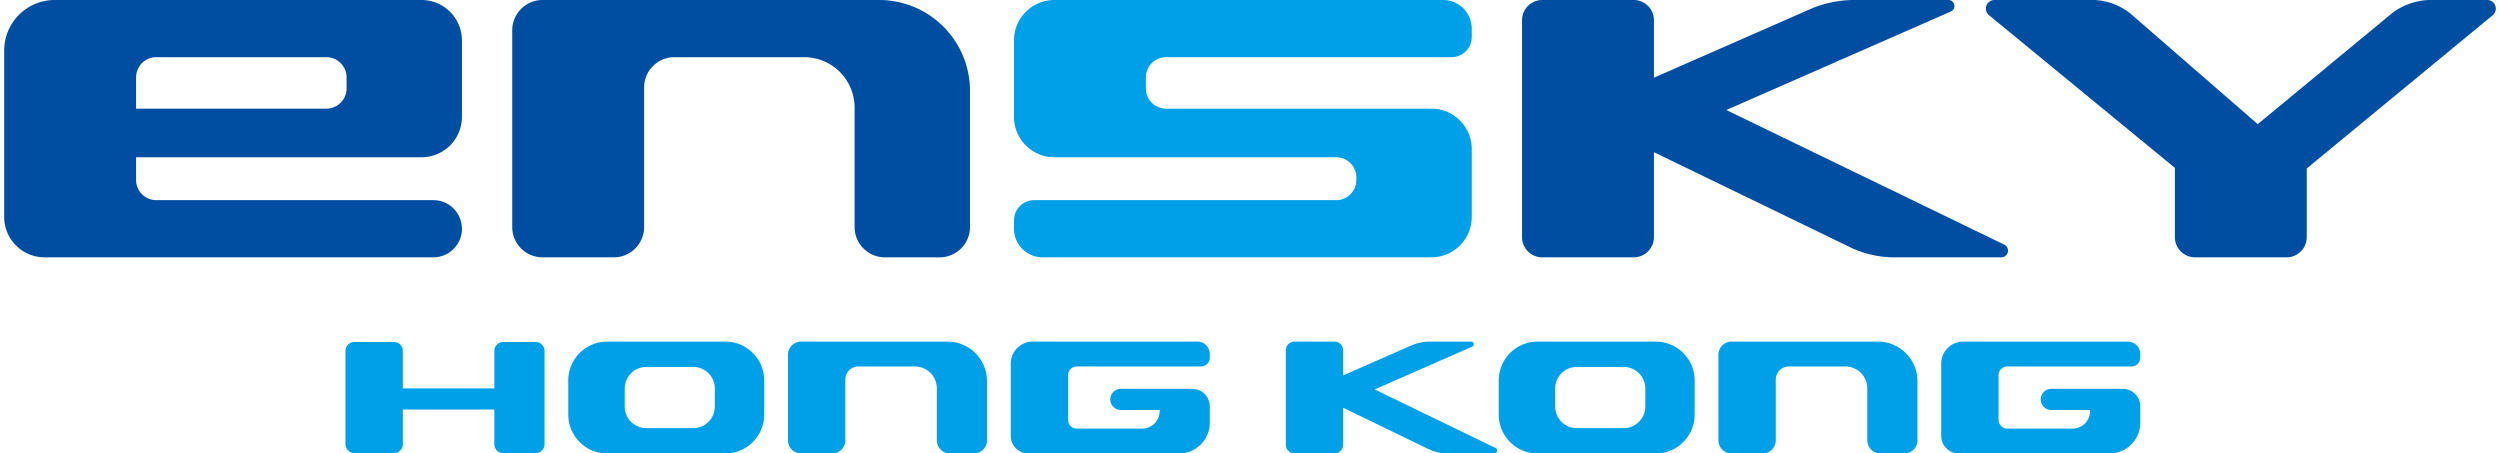
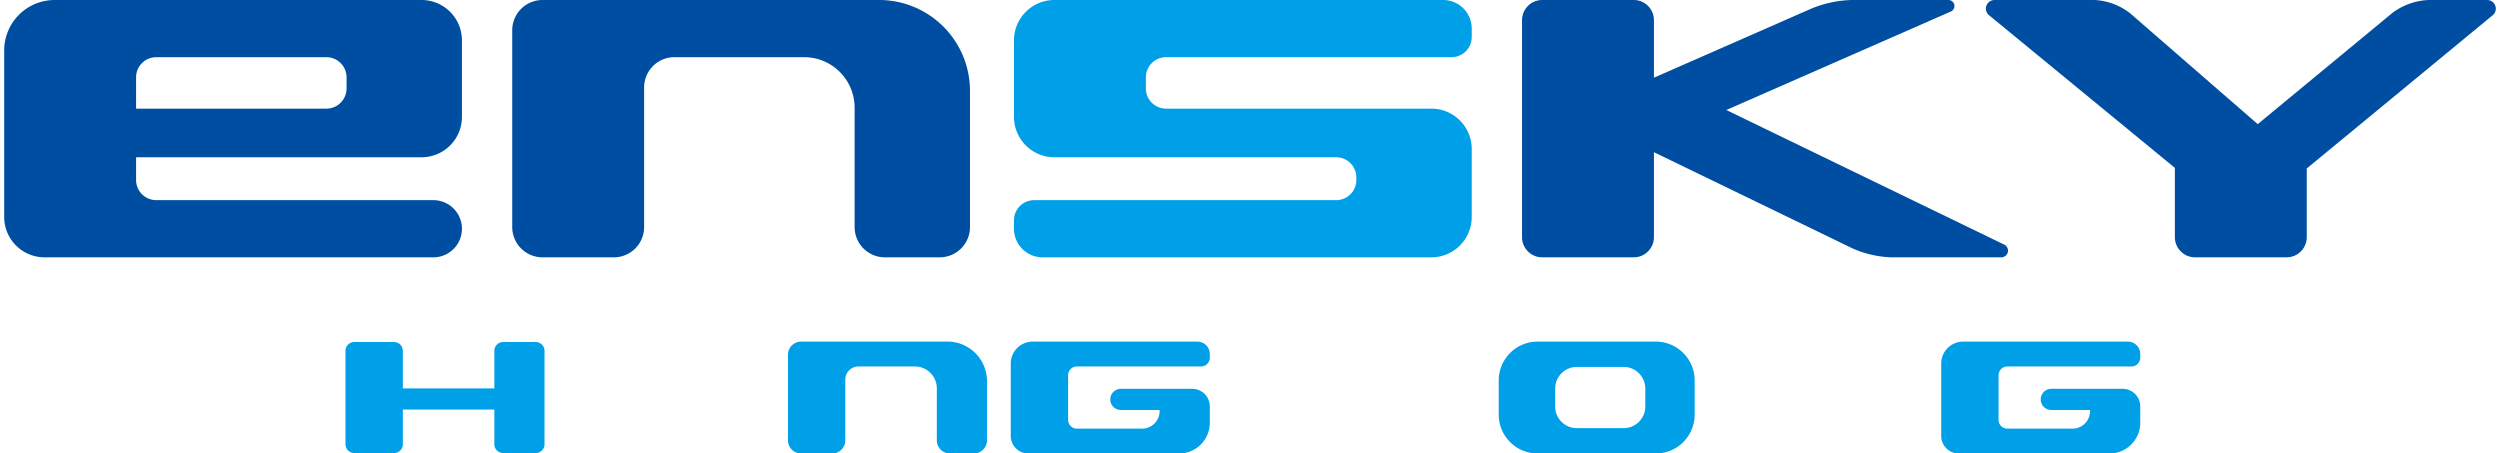
<svg xmlns="http://www.w3.org/2000/svg" viewBox="0 0 318.898 58.041" width="215" height="39">
  <defs>
    <style>.cls-1{fill:#004ea2;}.cls-2{fill:#00a0e9;}</style>
  </defs>
  <title>アセット 1</title>
  <g id="レイヤー_2" data-name="レイヤー 2">
    <g id="art">
      <path class="cls-1" d="M317.792,0h-7.546a8.377,8.377,0,0,0-4.575,1.645l-17.244,14.243L272.086,1.694A8.04,8.04,0,0,0,267.551,0H254.734a1.102,1.102,0,0,0-.775,1.885l23.862,19.6v8.866a2.584,2.584,0,0,0,2.584,2.584h11.712a2.584,2.584,0,0,0,2.584-2.583V21.562l23.873-19.675A1.105,1.105,0,0,0,317.792,0Z" />
      <path class="cls-1" d="M256.007,31.32,220.409,14.08,249.203,1.449A.77.77,0,0,0,248.839,0H236.394a14.73,14.73,0,0,0-4.95,1.038l-20.297,8.902V2.584A2.584,2.584,0,0,0,208.563,0H196.85A2.584,2.584,0,0,0,194.266,2.584V30.352a2.584,2.584,0,0,0,2.584,2.583h11.713a2.584,2.584,0,0,0,2.584-2.584V19.48L236.604,31.81a13.432,13.432,0,0,0,4.908,1.125l14.096 0a.857.857,0,0,0,.399-1.615Z" />
      <path class="cls-1" d="M111.984,0H68.899a3.876,3.876,0,0,0-3.875,3.875V29.06a3.876,3.876,0,0,0,3.876,3.876H78.028a3.876,3.876,0,0,0,3.876-3.876V11.194A3.876,3.876,0,0,1,85.78,7.318h16.604a6.46,6.46,0,0,1,6.46,6.46V29.061a3.876,3.876,0,0,0,3.876,3.875h7.015a3.876,3.876,0,0,0,3.876-3.876V11.627A11.628,11.628,0,0,0,111.984,0Z" />
      <path class="cls-1" d="M53.42,0H6.459A6.459,6.459,0,0,0,0,6.451L0,27.771a5.168,5.168,0,0,0,5.168,5.164H54.928a3.659,3.659,0,1,0,0-7.318L19.465,25.617a2.584,2.584,0,0,1-2.584-2.584V20.128H53.419a5.168,5.168,0,0,0,5.168-5.167V5.167A5.168,5.168,0,0,0,53.42,0ZM43.82,11.32a2.584,2.584,0,0,1-2.584,2.584H16.881v-4.001a2.584,2.584,0,0,1,2.584-2.584H41.236a2.584,2.584,0,0,1,2.584,2.584Z" />
      <path class="cls-2" d="M187.829,19.067a5.168,5.168,0,0,0-5.168-5.163H148.707a2.584,2.584,0,0,1-2.584-2.584v-1.417a2.584,2.584,0,0,1,2.584-2.584l36.546-.001a2.583,2.583,0,0,0,2.576-2.579V3.659A3.659,3.659,0,0,0,184.17,0h-49.761a5.168,5.168,0,0,0-5.167,5.168v9.792a5.168,5.168,0,0,0,5.168,5.168h36.068a2.584,2.584,0,0,1,2.584,2.584v.322a2.584,2.584,0,0,1-2.584,2.584l-38.651 0a2.584,2.584,0,0,0-2.584,2.584l-.001,1.075a3.659,3.659,0,0,0,3.659,3.659h49.76a5.168,5.168,0,0,0,5.168-5.167Z" />
      <path class="cls-2" d="M211.385,43.72H196.259a4.977,4.977,0,0,0-4.977,4.977v4.366a4.977,4.977,0,0,0,4.977,4.977h15.125a4.978,4.978,0,0,0,4.977-4.977v-4.366A4.978,4.978,0,0,0,211.385,43.72Zm-1.344,8.311A2.765,2.765,0,0,1,207.275,54.797h-6.001a2.765,2.765,0,0,1-2.765-2.765V49.729a2.765,2.765,0,0,1,2.765-2.765H207.275a2.765,2.765,0,0,1,2.766,2.765Z" />
-       <path class="cls-2" d="M239.82,43.72H221.087a1.685,1.685,0,0,0-1.685,1.685V56.356a1.685,1.685,0,0,0,1.685,1.685H225.056a1.685,1.685,0,0,0,1.685-1.685V48.587a1.685,1.685,0,0,1,1.685-1.685h7.219a2.809,2.809,0,0,1,2.809,2.809v6.645a1.685,1.685,0,0,0,1.685,1.685h3.05a1.685,1.685,0,0,0,1.685-1.685v-7.58A5.056,5.056,0,0,0,239.82,43.72Z" />
      <path class="cls-2" d="M271.142,49.766l-9.14,0a1.353,1.353,0,0,0,.004,2.706l-0,0h4.963v.14A2.247,2.247,0,0,1,264.722,54.859l-8.343-0a1.124,1.124,0,0,1-1.124-1.124V48.026a1.124,1.124,0,0,1,1.124-1.124l15.89-0a1.123,1.123,0,0,0,1.12-1.121v-.47a1.591,1.591,0,0,0-1.591-1.591H250.724a2.809,2.809,0,0,0-2.808,2.805l-0,9.27a2.247,2.247,0,0,0,2.247,2.246h19.295a3.932,3.932,0,0,0,3.932-3.932l-0-2.096A2.247,2.247,0,0,0,271.142,49.766Z" />
-       <path class="cls-2" d="M190.878,57.338,175.4,49.842,187.92,44.35a.335.335,0,0,0-.158-.63h-5.411a6.405,6.405,0,0,0-2.152.451L171.372,48.042V44.844A1.123,1.123,0,0,0,170.249,43.72h-5.093a1.124,1.124,0,0,0-1.124,1.124V56.917a1.123,1.123,0,0,0,1.123,1.123h5.093a1.124,1.124,0,0,0,1.124-1.124V52.19l11.069,5.361a5.839,5.839,0,0,0,2.134.489l6.129,0a.373.373,0,0,0,.174-.702Z" />
-       <path class="cls-2" d="M92.298,43.72H77.173a4.977,4.977,0,0,0-4.977,4.977v4.366a4.977,4.977,0,0,0,4.977,4.977H92.298a4.978,4.978,0,0,0,4.977-4.977v-4.366A4.978,4.978,0,0,0,92.298,43.72Zm-1.344,8.311A2.765,2.765,0,0,1,88.189,54.797H82.187a2.765,2.765,0,0,1-2.765-2.765V49.729a2.765,2.765,0,0,1,2.765-2.765h6.001a2.765,2.765,0,0,1,2.766,2.765Z" />
      <path class="cls-2" d="M120.734,43.72H102a1.685,1.685,0,0,0-1.685,1.685V56.356a1.685,1.685,0,0,0,1.685,1.685h3.969a1.685,1.685,0,0,0,1.685-1.685V48.587a1.685,1.685,0,0,1,1.685-1.685h7.219a2.809,2.809,0,0,1,2.809,2.809v6.645a1.685,1.685,0,0,0,1.685,1.685h3.05a1.685,1.685,0,0,0,1.685-1.685v-7.58A5.056,5.056,0,0,0,120.734,43.72Z" />
      <path class="cls-2" d="M68.032,43.776H63.859A1.127,1.127,0,0,0,62.735,44.899v4.811H51.022V44.899a1.127,1.127,0,0,0-1.124-1.124H44.806A1.127,1.127,0,0,0,43.682,44.899l0,5.981-0,5.981a1.127,1.127,0,0,0,1.124,1.124h5.093a1.127,1.127,0,0,0,1.124-1.124V52.416H62.735v4.445A1.127,1.127,0,0,0,63.859,57.985h4.173A1.127,1.127,0,0,0,69.156,56.862V44.899A1.127,1.127,0,0,0,68.032,43.776Z" />
      <path class="cls-2" d="M152.056,49.766l-9.14,0a1.353,1.353,0,0,0,.004,2.706l-0,0h4.963v.14a2.247,2.247,0,0,1-2.247,2.247l-8.343-0a1.124,1.124,0,0,1-1.124-1.124V48.026a1.124,1.124,0,0,1,1.124-1.124l15.89-0a1.123,1.123,0,0,0,1.12-1.121v-.47a1.591,1.591,0,0,0-1.591-1.591H131.637a2.809,2.809,0,0,0-2.808,2.805l-0,9.27a2.247,2.247,0,0,0,2.247,2.246h19.295a3.932,3.932,0,0,0,3.932-3.932l-0-2.096A2.247,2.247,0,0,0,152.056,49.766Z" />
    </g>
  </g>
</svg>